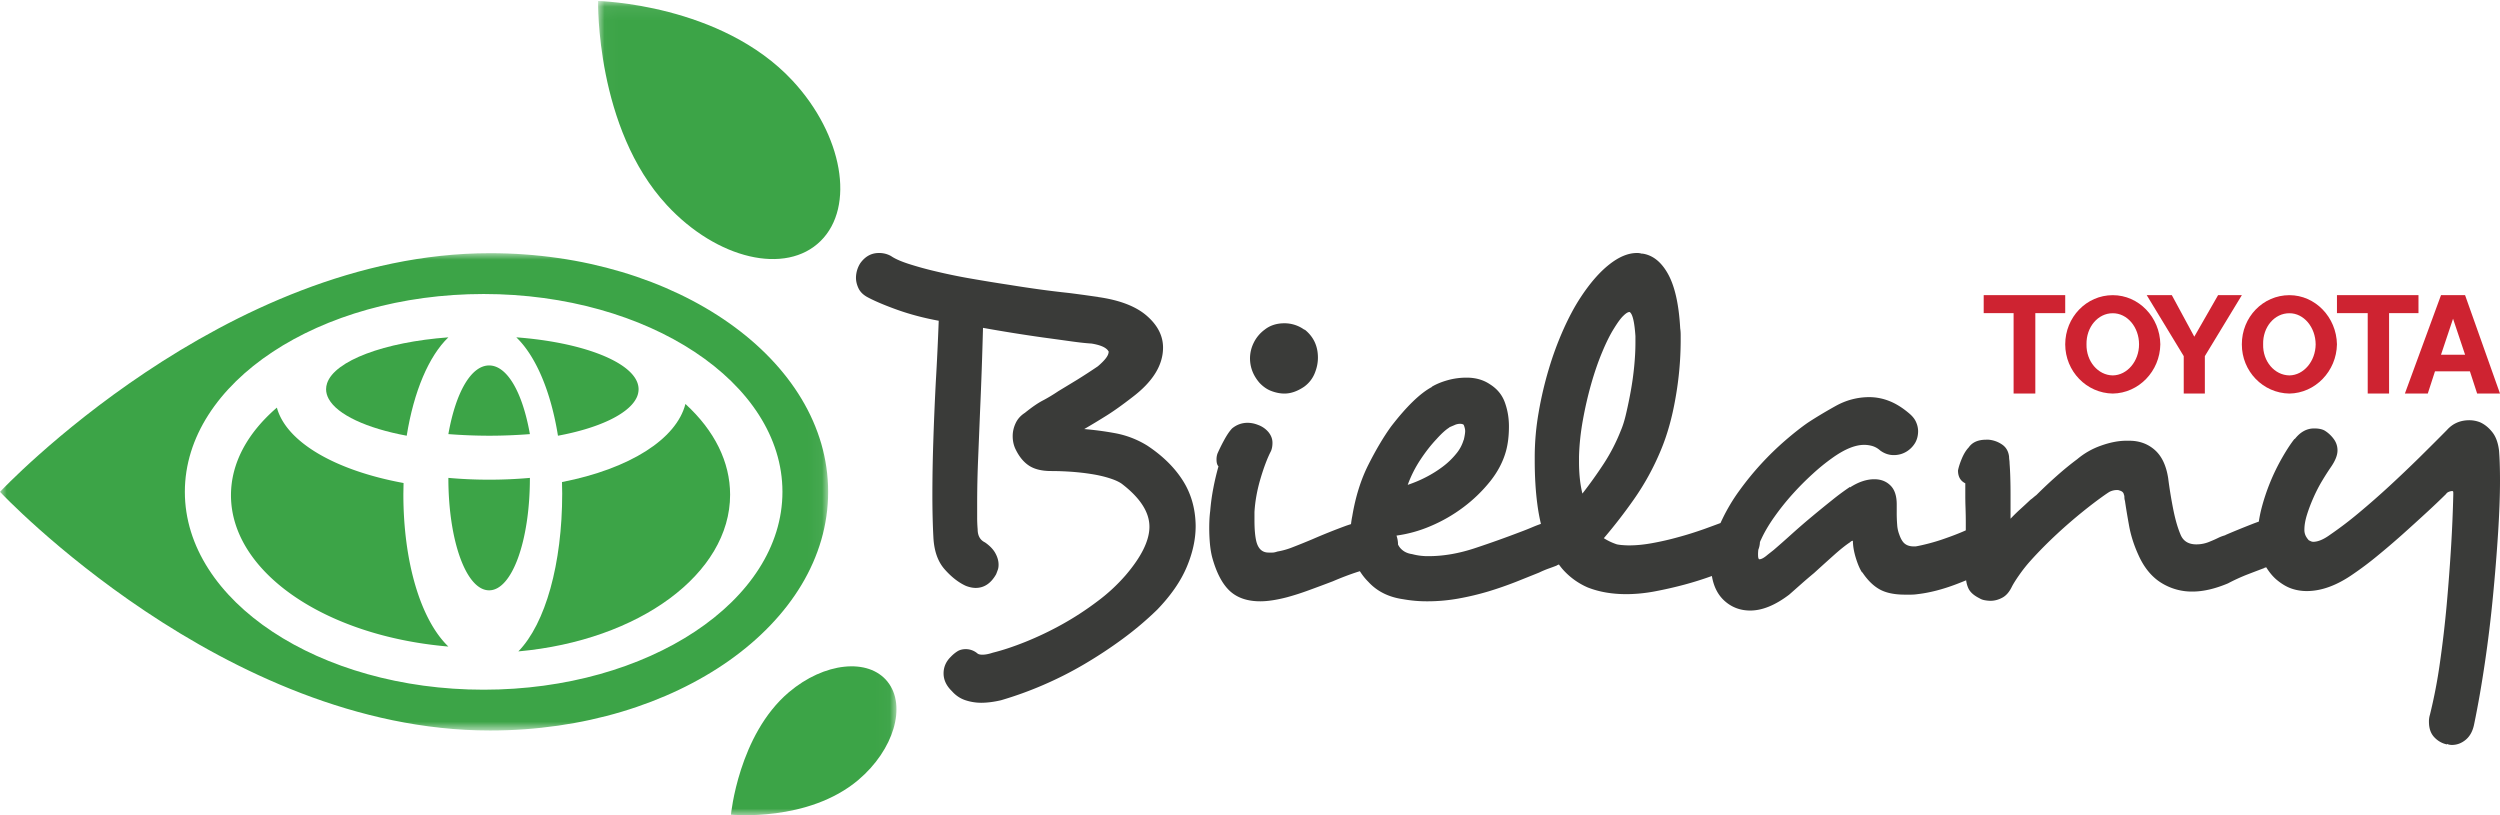
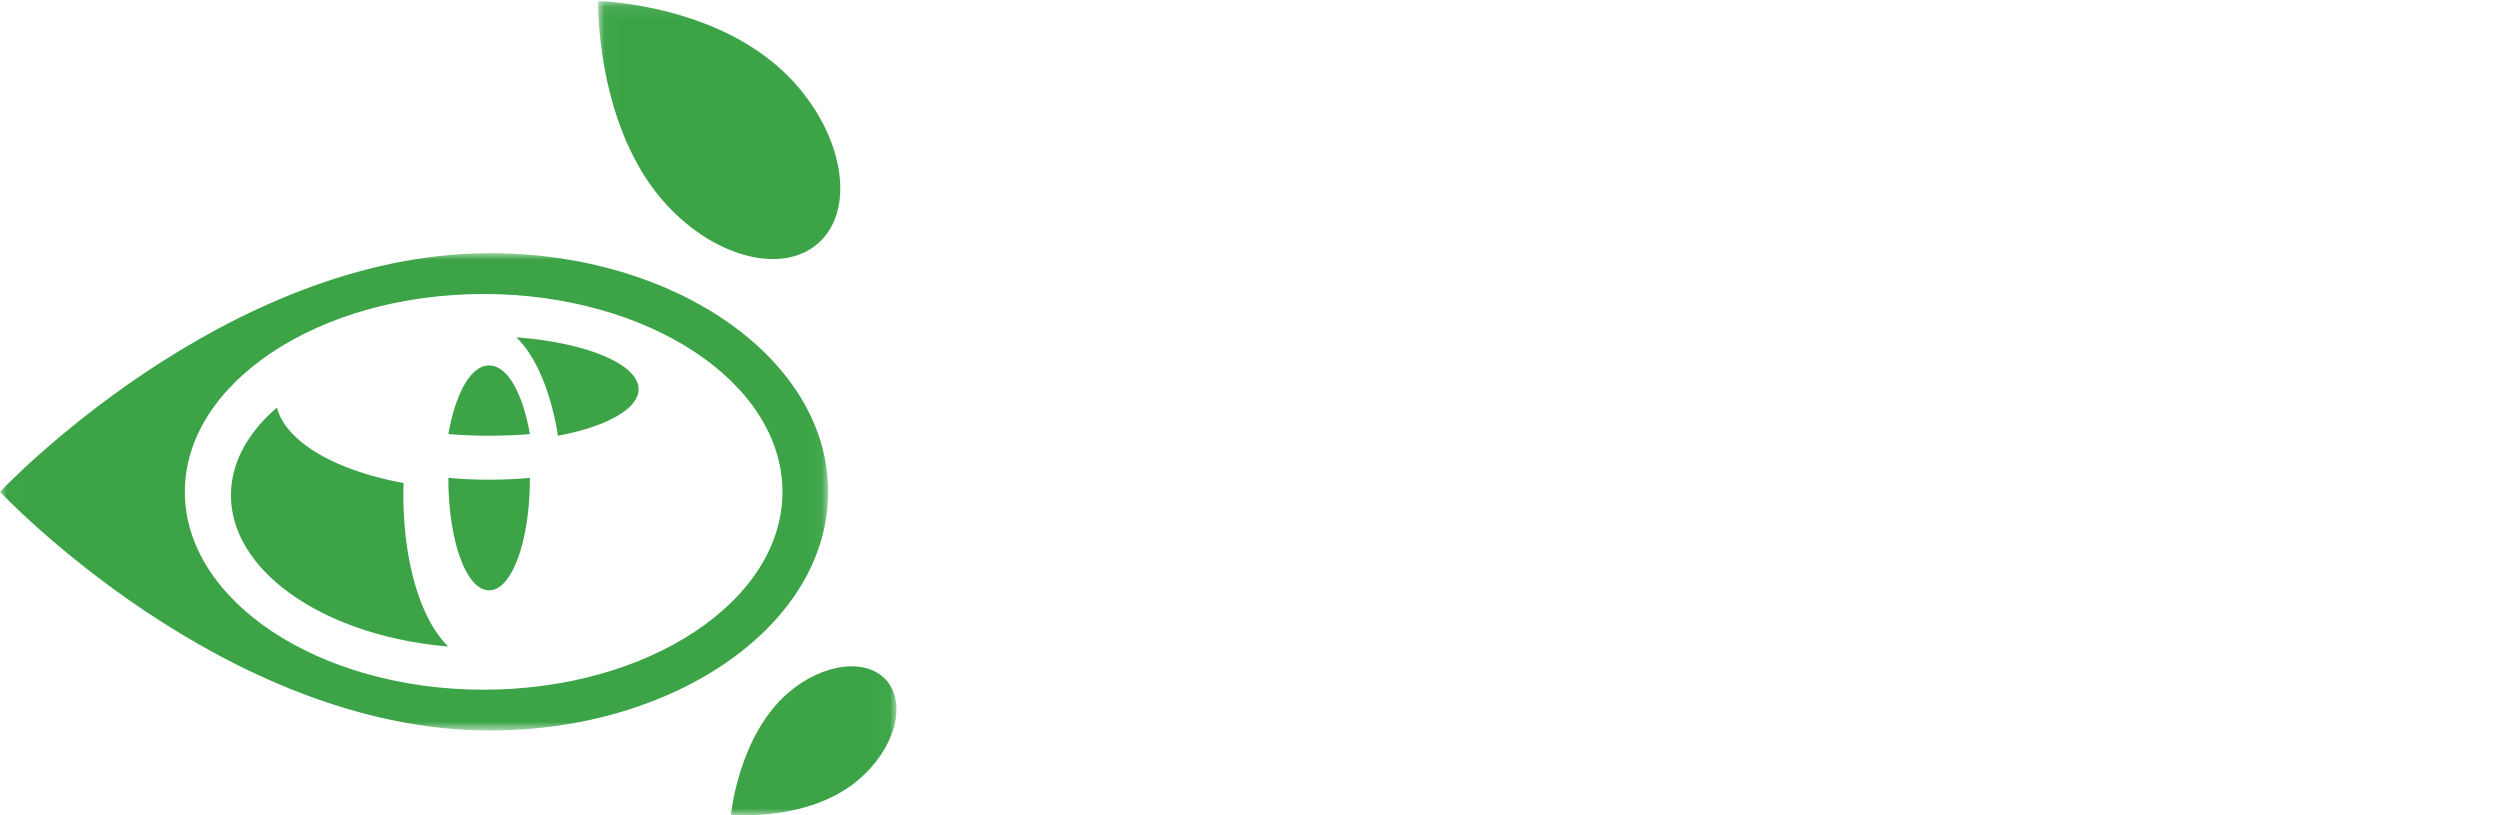
<svg xmlns="http://www.w3.org/2000/svg" xmlns:xlink="http://www.w3.org/1999/xlink" width="184" height="60">
  <defs>
    <path id="a" d="M.004.014h60.948v35.132H.004z" />
    <path id="c" d="M.018.074h21.964V60H.018z" />
  </defs>
  <g fill="none" fill-rule="evenodd">
-     <path d="M84.454 32.806a6.84 6.84 0 00-2.417-.93 23.078 23.078 0 00-2.238-.297 57.909 57.909 0 001.665-1.006c.513-.322 1.14-.768 1.88-1.342 1.505-1.139 2.256-2.358 2.256-3.649 0-.866-.4-1.649-1.2-2.343-.8-.695-2-1.156-3.6-1.38h.038l-1.058-.15c-.37-.05-.746-.1-1.127-.148a70.088 70.088 0 01-2.133-.26c-.727-.1-1.473-.212-2.238-.336-.979-.148-1.927-.304-2.847-.465a40.854 40.854 0 01-2.542-.523 25.244 25.244 0 01-2.024-.557c-.573-.187-1.003-.377-1.29-.576a1.773 1.773 0 00-.895-.223c-.55 0-1.002.248-1.361.743a2.027 2.027 0 00-.323 1.08c0 .25.06.504.18.762.119.262.334.48.645.654.55.297 1.295.612 2.238.95.943.334 1.952.6 3.027.797a208.709 208.709 0 01-.215 4.507 223.775 223.775 0 00-.18 4.246c-.048 1.44-.072 2.818-.072 4.134 0 .547.007 1.073.019 1.581.012.51.03.988.054 1.437.046 1.018.322 1.81.823 2.382.502.57 1.026.98 1.577 1.23.262.098.5.147.715.147.62 0 1.122-.334 1.504-1.006.049-.123.09-.236.126-.334.036-.1.054-.223.054-.373 0-.272-.078-.553-.234-.838-.154-.284-.41-.553-.768-.8-.36-.173-.538-.497-.538-.97a10.18 10.18 0 01-.036-.893v-1.004c0-1.043.023-2.14.072-3.299l.143-3.517a337.778 337.778 0 00.215-6.107 116.25 116.25 0 004.423.709c.727.098 1.402.192 2.024.278.62.088 1.133.144 1.54.168.763.125 1.194.347 1.29.67-.025-.049-.036-.061-.036-.037 0 .248-.263.595-.79 1.043-.549.373-1.056.7-1.52.988-.466.284-.926.563-1.38.837-.406.273-.788.502-1.145.689-.36.186-.802.49-1.326.912-.31.2-.537.454-.68.764-.144.31-.215.625-.215.948 0 .324.06.621.178.895.263.57.598.992 1.003 1.264.407.275.955.41 1.648.41.5 0 1.008.02 1.523.056.513.039 1.002.094 1.468.17.465.074.895.172 1.289.297.394.123.698.26.913.41 1.362 1.04 2.042 2.098 2.042 3.165 0 1.018-.585 2.208-1.755 3.575a13.058 13.058 0 01-2.096 1.934 22.004 22.004 0 01-2.578 1.678 23.95 23.95 0 01-2.687 1.284c-.895.359-1.701.627-2.417.802a3.039 3.039 0 01-.412.11 1.908 1.908 0 01-.34.037c-.193 0-.322-.037-.394-.11a1.337 1.337 0 00-.823-.3c-.24 0-.443.05-.61.148a2.506 2.506 0 00-.502.412c-.358.348-.537.756-.537 1.229 0 .47.203.905.61 1.3.286.325.62.547 1.002.673a3.73 3.73 0 001.147.186c.452 0 .942-.063 1.468-.186a26.584 26.584 0 003.098-1.119 26.938 26.938 0 003.044-1.543c.991-.584 1.94-1.21 2.847-1.88a23.908 23.908 0 002.508-2.125c1.002-1.04 1.725-2.083 2.166-3.126.442-1.043.663-2.051.663-3.016v-.076c-.024-1.241-.34-2.34-.95-3.294-.608-.955-1.474-1.807-2.596-2.553m9.15-4.016c.323.118.634.176.933.176.473 0 .957-.17 1.454-.508.349-.256.604-.581.766-.97.162-.39.243-.777.243-1.167 0-.855-.324-1.542-.97-2.06h-.04a2.487 2.487 0 00-1.453-.468c-.573 0-1.059.156-1.455.468a2.636 2.636 0 00-.82.99A2.608 2.608 0 0092 26.36c0 .676.236 1.284.709 1.827.273.286.571.488.895.603m22.861 7.537c-.167-.679-.25-1.458-.25-2.34v-.377c.023-.883.12-1.78.286-2.7.166-.92.37-1.8.608-2.643.24-.843.507-1.624.807-2.34.298-.72.59-1.305.877-1.758.262-.426.488-.738.68-.922.191-.19.346-.285.465-.285.216.127.358.717.43 1.776v.488c0 .528-.03 1.103-.089 1.718-.06.62-.143 1.224-.25 1.814a33.6 33.6 0 01-.342 1.66c-.118.519-.25.938-.393 1.267a13.482 13.482 0 01-1.252 2.434 33.178 33.178 0 01-1.577 2.208zm-11.925-2.49c.382-.58.776-1.083 1.182-1.513.382-.425.704-.716.967-.868h-.036c.12-.05.251-.106.394-.168a.993.993 0 01.394-.096c.143 0 .238.027.287.077.023.05.047.119.071.208a.955.955 0 01.037.245c0 .15-.037.376-.108.68v-.04a2.82 2.82 0 01-.556 1.038 5.507 5.507 0 01-.984.945 8.462 8.462 0 01-1.235.773c-.442.229-.89.416-1.344.567a8.768 8.768 0 01.931-1.848zm79.441.3c-.011-.377-.03-.703-.053-.982-.072-.577-.239-1.032-.502-1.356-.262-.33-.56-.57-.896-.72a2.164 2.164 0 00-.787-.15c-.667 0-1.217.238-1.646.716-.622.632-1.297 1.302-2.023 2.021a96.474 96.474 0 01-2.222 2.115 60.347 60.347 0 01-2.238 1.963 27.367 27.367 0 01-2.111 1.606c-.479.35-.895.527-1.254.527a.467.467 0 01-.162-.037 2.876 2.876 0 01-.16-.077 1.506 1.506 0 01-.216-.301.987.987 0 01-.107-.492c0-.324.066-.698.198-1.114.13-.415.292-.835.483-1.263.19-.428.4-.833.626-1.209.227-.378.436-.704.627-.982.334-.478.502-.894.502-1.247a1.38 1.38 0 00-.252-.81 2.393 2.393 0 00-.644-.623c-.19-.127-.465-.189-.823-.189-.55 0-1.027.266-1.433.791v-.037c-.262.328-.554.768-.876 1.323a15.256 15.256 0 00-1.577 3.85c-.08.32-.141.63-.186.93-.161.056-.326.117-.494.183-.68.266-1.343.536-1.987.814h.036c-.191.05-.377.118-.555.206-.18.089-.364.17-.556.247-.334.15-.68.226-1.038.226-.597 0-.99-.253-1.182-.756-.191-.453-.358-1.026-.501-1.718a33.224 33.224 0 01-.394-2.397c-.143-.93-.472-1.624-.985-2.077-.513-.453-1.14-.68-1.88-.68h-.214c-.574 0-1.195.121-1.863.36a5.546 5.546 0 00-1.754 1c-.477.354-.98.762-1.503 1.227-.526.465-1.028.939-1.505 1.415a2.644 2.644 0 00-.215.172 2.41 2.41 0 01-.215.168c-.239.226-.483.453-.734.68-.25.226-.496.467-.734.718v-1.774c0-.428-.005-.843-.018-1.248a22.469 22.469 0 00-.053-1.058 1.89 1.89 0 00-.018-.243 1.687 1.687 0 01-.019-.245c-.048-.403-.226-.706-.537-.908a2.059 2.059 0 00-.967-.34h-.178c-.598 0-1.027.189-1.289.569-.192.2-.358.47-.502.81-.143.34-.238.636-.286.887 0 .453.178.768.537.943v.945c0 .279.007.58.018.906.011.328.018.669.018 1.02v.592c-.12.054-.243.108-.375.162-.371.154-.752.297-1.147.434-.393.141-.782.26-1.163.36-.383.1-.717.178-1.003.226h-.143c-.264 0-.479-.062-.646-.19-.167-.124-.31-.362-.43-.716a2.386 2.386 0 01-.142-.679 10.83 10.83 0 01-.034-.945v-.565c0-.63-.157-1.095-.468-1.396-.309-.303-.704-.453-1.18-.453-.573 0-1.171.2-1.791.602v-.039a17.66 17.66 0 00-1.307.966 80.9 80.9 0 00-1.504 1.226c-.514.427-1.015.862-1.504 1.302-.489.442-.925.825-1.307 1.153l-.43.338c-.262.227-.465.341-.61.341-.046 0-.07-.025-.07-.075-.025-.025-.036-.126-.036-.303 0-.103.008-.212.02-.323a1.68 1.68 0 00.119-.557c.023-.064.048-.126.077-.177.238-.53.565-1.089.984-1.681.417-.59.87-1.157 1.36-1.699a20.88 20.88 0 011.487-1.491 14.66 14.66 0 011.396-1.133c.908-.654 1.694-.98 2.364-.98a2.2 2.2 0 01.626.091c.202.065.388.17.555.322.31.227.645.34 1.002.34.334 0 .638-.082.914-.244a1.87 1.87 0 00.662-.663c.144-.25.215-.54.215-.866a1.66 1.66 0 00-.144-.642c-.095-.229-.263-.44-.5-.642-.502-.428-.997-.737-1.486-.926a4.004 4.004 0 00-1.45-.283c-.884 0-1.72.22-2.507.661-.788.44-1.467.85-2.041 1.228-.502.35-1.045.78-1.63 1.283a21.712 21.712 0 00-3.366 3.665 13.456 13.456 0 00-1.307 2.187c-.04.08-.076.162-.113.243a152 152 0 01-1.193.438c-.634.224-1.273.428-1.917.6a20.7 20.7 0 01-1.898.437c-.62.114-1.193.17-1.718.17-.143 0-.3-.006-.466-.02a3.435 3.435 0 01-.43-.055 4.27 4.27 0 01-.965-.455 38.12 38.12 0 002.219-2.868 18.835 18.835 0 001.969-3.588c.477-1.132.842-2.428 1.092-3.886a24.42 24.42 0 00.376-4.117v-.49c0-.177-.011-.341-.035-.493-.096-1.761-.394-3.095-.896-4.003-.502-.906-1.146-1.409-1.934-1.508l.073.037a1.126 1.126 0 00-.43-.074c-.645 0-1.325.282-2.041.85-.716.564-1.42 1.376-2.113 2.434-.43.654-.848 1.435-1.254 2.34a23.84 23.84 0 00-1.073 2.907 26.886 26.886 0 00-.752 3.21 19.065 19.065 0 00-.287 3.248v.264c0 1.182.064 2.27.196 3.266.066.497.153.97.26 1.417-.18.064-.37.135-.582.224a20.83 20.83 0 01-.948.377 76.99 76.99 0 01-3.277 1.17c-1.206.405-2.358.605-3.455.605a4.45 4.45 0 01-1.217-.15c-.36-.05-.645-.193-.86-.434a1.162 1.162 0 01-.18-.277v-.082c-.01-.202-.05-.39-.11-.571a9.66 9.66 0 002.493-.692 11.353 11.353 0 002.434-1.398 10.894 10.894 0 001.97-1.907c.56-.705.948-1.448 1.162-2.227.145-.53.216-1.133.216-1.816 0-.627-.102-1.217-.305-1.772-.203-.554-.567-.993-1.092-1.323-.478-.324-1.05-.49-1.718-.49-.479 0-.944.062-1.397.189-.453.127-.847.29-1.183.492h.037c-.86.451-1.862 1.421-3.008 2.904-.549.758-1.104 1.69-1.664 2.796-.562 1.107-.962 2.379-1.201 3.814-.04.19-.07.387-.093.586-.128.042-.255.081-.39.13a45.3 45.3 0 00-2.452.983c-.48.202-.944.39-1.397.565a5.54 5.54 0 01-1.183.341c-.142.05-.263.075-.358.075h-.286c-.454 0-.752-.264-.894-.792-.097-.378-.145-.907-.145-1.587v-.604c.048-.804.197-1.629.448-2.472.25-.843.508-1.516.77-2.02.073-.178.107-.377.107-.606 0-.276-.095-.534-.286-.773a1.782 1.782 0 00-.789-.546 2.078 2.078 0 00-.75-.151c-.43 0-.812.139-1.148.415-.19.201-.386.49-.59.868a13.12 13.12 0 00-.484.98 1.27 1.27 0 00-.071.455c0 .227.049.389.144.49a18.542 18.542 0 00-.376 1.586c-.108.555-.186 1.12-.233 1.699a8.146 8.146 0 00-.054.584 13.19 13.19 0 00.036 1.85c.036.366.09.688.161.965.31 1.132.74 1.956 1.288 2.474.55.515 1.302.772 2.256.772.55 0 1.206-.101 1.97-.3a18.895 18.895 0 001.595-.512 124.79 124.79 0 001.771-.66c.646-.277 1.26-.51 1.846-.699l.147-.045c.175.28.38.542.623.783.644.704 1.503 1.132 2.578 1.282a9.82 9.82 0 001.79.151c.763 0 1.527-.07 2.291-.208a20.078 20.078 0 002.202-.527 27.189 27.189 0 002.006-.698l1.7-.681a7.18 7.18 0 01.718-.302c.215-.075.416-.151.608-.226h-.036c.06-.02.112-.045.167-.069.086.114.17.228.263.335a5.22 5.22 0 001.862 1.357c.835.328 1.777.492 2.828.492.692 0 1.403-.07 2.131-.208a29.788 29.788 0 002.148-.49 24.642 24.642 0 001.989-.624l.04-.014c.13.776.439 1.386.926 1.826.525.475 1.158.717 1.898.717.883 0 1.838-.39 2.865-1.17.287-.251.578-.511.878-.775.297-.264.614-.534.949-.812.524-.478 1.02-.924 1.485-1.34.466-.415.853-.723 1.164-.926.072-.073.143-.112.214-.112 0 .377.073.8.215 1.265.144.467.299.827.466 1.076v-.038c.381.58.805 1.001 1.272 1.265.465.264 1.091.397 1.878.397h.431c.167 0 .333-.012.501-.037.883-.102 1.838-.347 2.864-.738.241-.092.476-.185.706-.28.029.216.084.416.171.6.131.278.4.517.806.719.12.075.256.125.412.15.155.027.292.039.412.039.286 0 .573-.075.859-.228.287-.15.524-.426.717-.83.118-.226.298-.51.537-.85.237-.338.503-.681.806-1.019 2.628-2.925 5.658-5.008 5.837-5.096.179-.089.363-.13.555-.13.071 0 .13.01.178.035.191.05.297.15.323.303a.45.45 0 01.035.19c0 .072.012.161.036.263v-.037c.072.502.173 1.117.305 1.848.13.732.363 1.46.697 2.19.407.907.955 1.58 1.648 2.021a4.24 4.24 0 002.327.66c.788 0 1.66-.203 2.614-.604a13.86 13.86 0 011.396-.642c.454-.174.884-.34 1.289-.49h-.035c.057-.016.107-.035.162-.051.24.383.497.692.769.92.36.3.717.514 1.074.64.358.126.74.19 1.146.19 1.075 0 2.209-.415 3.402-1.246a24.092 24.092 0 001.737-1.302 59.419 59.419 0 001.88-1.604c.62-.555 1.217-1.097 1.79-1.625a55.35 55.35 0 001.432-1.36.422.422 0 01.216-.169.654.654 0 01.25-.055c.048 0 .072.037.072.11v.153a101.14 101.14 0 01-.16 3.793 150.676 150.676 0 01-.323 4.286 82.85 82.85 0 01-.502 4.304 37.661 37.661 0 01-.733 3.814 1.655 1.655 0 00-.073.528c0 .48.132.855.394 1.133.262.277.574.453.932.528v-.037a.92.92 0 00.357.075c.382 0 .729-.131 1.039-.395.31-.266.512-.65.608-1.153.287-1.383.549-2.89.788-4.512a96.04 96.04 0 00.59-4.852c.157-1.61.281-3.158.377-4.643.095-1.485.144-2.781.144-3.889 0-.453-.006-.87-.019-1.246z" fill="#3A3B39" />
-     <path d="M168.501 27.63c1.05-.014 1.922-1.04 1.932-2.286-.01-1.273-.882-2.295-1.932-2.289-1.097-.006-1.968 1.016-1.934 2.289-.034 1.246.837 2.272 1.934 2.286M165 25.344c-.006-2.002 1.553-3.618 3.501-3.62 1.9.002 3.463 1.618 3.499 3.62-.036 1.98-1.598 3.593-3.499 3.622-1.948-.03-3.507-1.643-3.501-3.622m10.836-2.295v5.917h-1.572v-5.917H172v-1.325h6v1.325h-2.164m4.708 3.058h.886l-.886-2.649-.886 2.649h.886m-1.33 1.224l-.53 1.635H177l2.658-7.242h1.772l2.57 7.242h-1.682l-.532-1.635h-2.573M149.8 23.049v5.917h-1.599v-5.917H146v-1.325h6v1.325h-2.2m5.699 4.581c1.063-.014 1.935-1.04 1.935-2.286 0-1.273-.872-2.295-1.935-2.289-1.086-.006-1.958 1.016-1.933 2.289-.025 1.246.847 2.272 1.933 2.286M152 25.344c.004-2.002 1.563-3.618 3.499-3.62 1.912.002 3.473 1.618 3.501 3.62-.028 1.98-1.589 3.593-3.501 3.622-1.936-.03-3.495-1.643-3.499-3.622" fill="#CE2331" />
-     <path fill="#CE2331" d="M161.5 28.966h.777V26.21L165 21.724h-1.75l-1.75 3.056-1.653-3.056H158l2.723 4.487v2.755h.777" />
    <path d="M33 31.95a39.4 39.4 0 003 .119c1.014 0 2.022-.043 3-.118-.55-3.12-1.691-5.054-3-5.054-1.308 0-2.449 1.935-3 5.054m8.066.118c2.958-.548 5.1-1.552 5.736-2.7A1.47 1.47 0 0047 28.65c0-.149-.026-.298-.075-.446-.553-1.653-4.205-3.026-8.925-3.376 1.434 1.377 2.544 3.978 3.066 7.241M39 35.183v-.01c-.98.087-1.986.132-3 .132a33.7 33.7 0 01-3-.133v.011c0 4.634 1.318 8.265 3 8.265s3-3.63 3-8.265m-9.298.367c-5.111-.94-8.647-3.051-9.323-5.55C18.174 31.9 17 34.127 17 36.452c0 5.608 6.858 10.356 16 11.134-2.049-1.98-3.312-6.228-3.312-11.219l.014-.817" fill="#3CA447" />
    <g transform="translate(0 18.62)">
      <mask id="b" fill="#fff">
        <use xlink:href="#a" />
      </mask>
-       <path d="M50.447 11.111c-.66 2.588-4.104 4.775-9.084 5.748.004.155.015.846.015.846 0 5.169-1.23 9.567-3.227 11.618 8.906-.806 15.585-5.722 15.585-11.53 0-2.408-1.14-4.714-3.289-6.682" fill="#3CA447" mask="url(#b)" />
      <path d="M35.596 32.142c-12.125 0-21.991-6.532-21.991-14.562 0-8.029 9.866-14.561 21.991-14.561 12.126 0 21.992 6.532 21.992 14.56 0 8.03-9.866 14.563-21.992 14.563zM36.068.014C16.49.014 0 17.58 0 17.58s16.49 17.566 36.068 17.566c13.744 0 24.884-7.868 24.884-17.566 0-9.701-11.14-17.566-24.884-17.566z" fill="#3CA447" mask="url(#b)" />
    </g>
-     <path d="M29.934 32.069c.522-3.263 1.63-5.864 3.066-7.241-4.72.35-8.371 1.723-8.925 3.376-.05.148-.075.297-.075.446 0 .239.067.482.198.718.635 1.15 2.779 2.153 5.736 2.701" fill="#3CA447" />
    <g transform="translate(44)">
      <mask id="d" fill="#fff">
        <use xlink:href="#c" />
      </mask>
      <path d="M16.4 17.735c-2.554 2.529-7.62 1.351-11.313-2.632C-.175 9.431.019.074.019.074s9.057.2 14.32 5.872c3.693 3.983 4.616 9.261 2.062 11.789M21.33 50.18c-1.415-1.78-4.67-1.435-7.27.77-3.703 3.14-4.262 9.008-4.262 9.008s5.68.578 9.385-2.562c2.6-2.206 3.56-5.436 2.146-7.215" fill="#3CA447" mask="url(#d)" />
    </g>
  </g>
</svg>